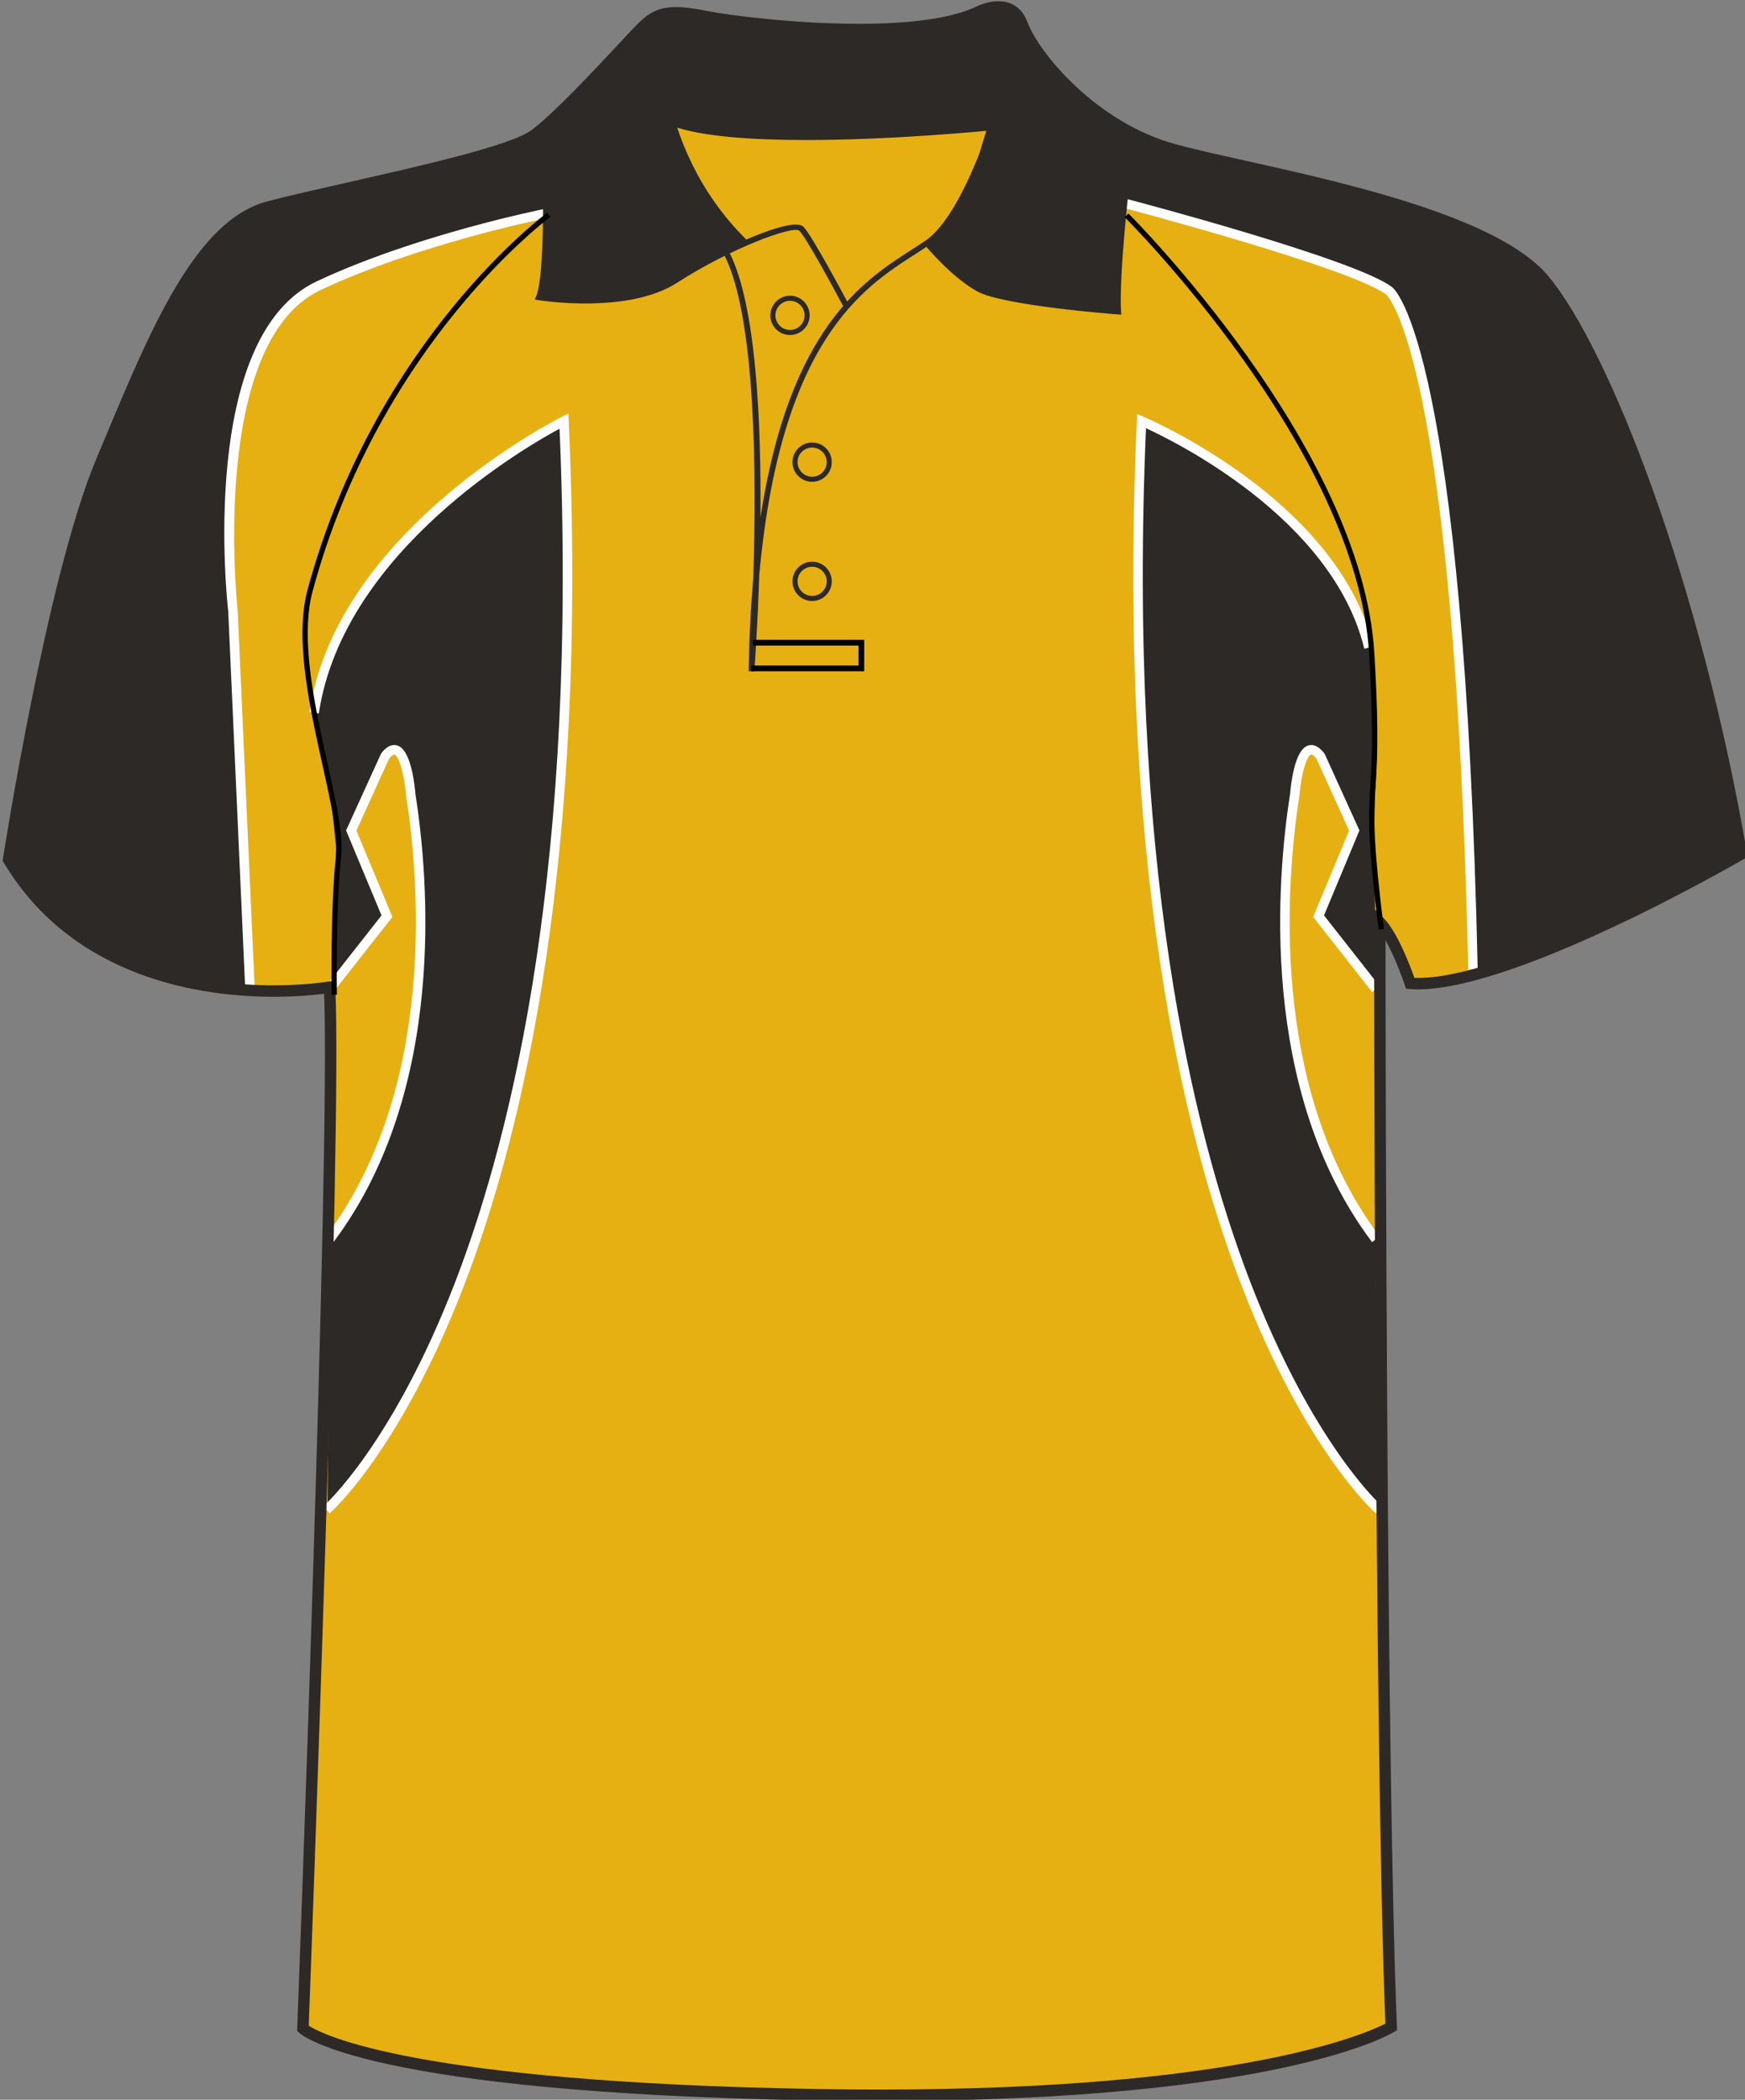
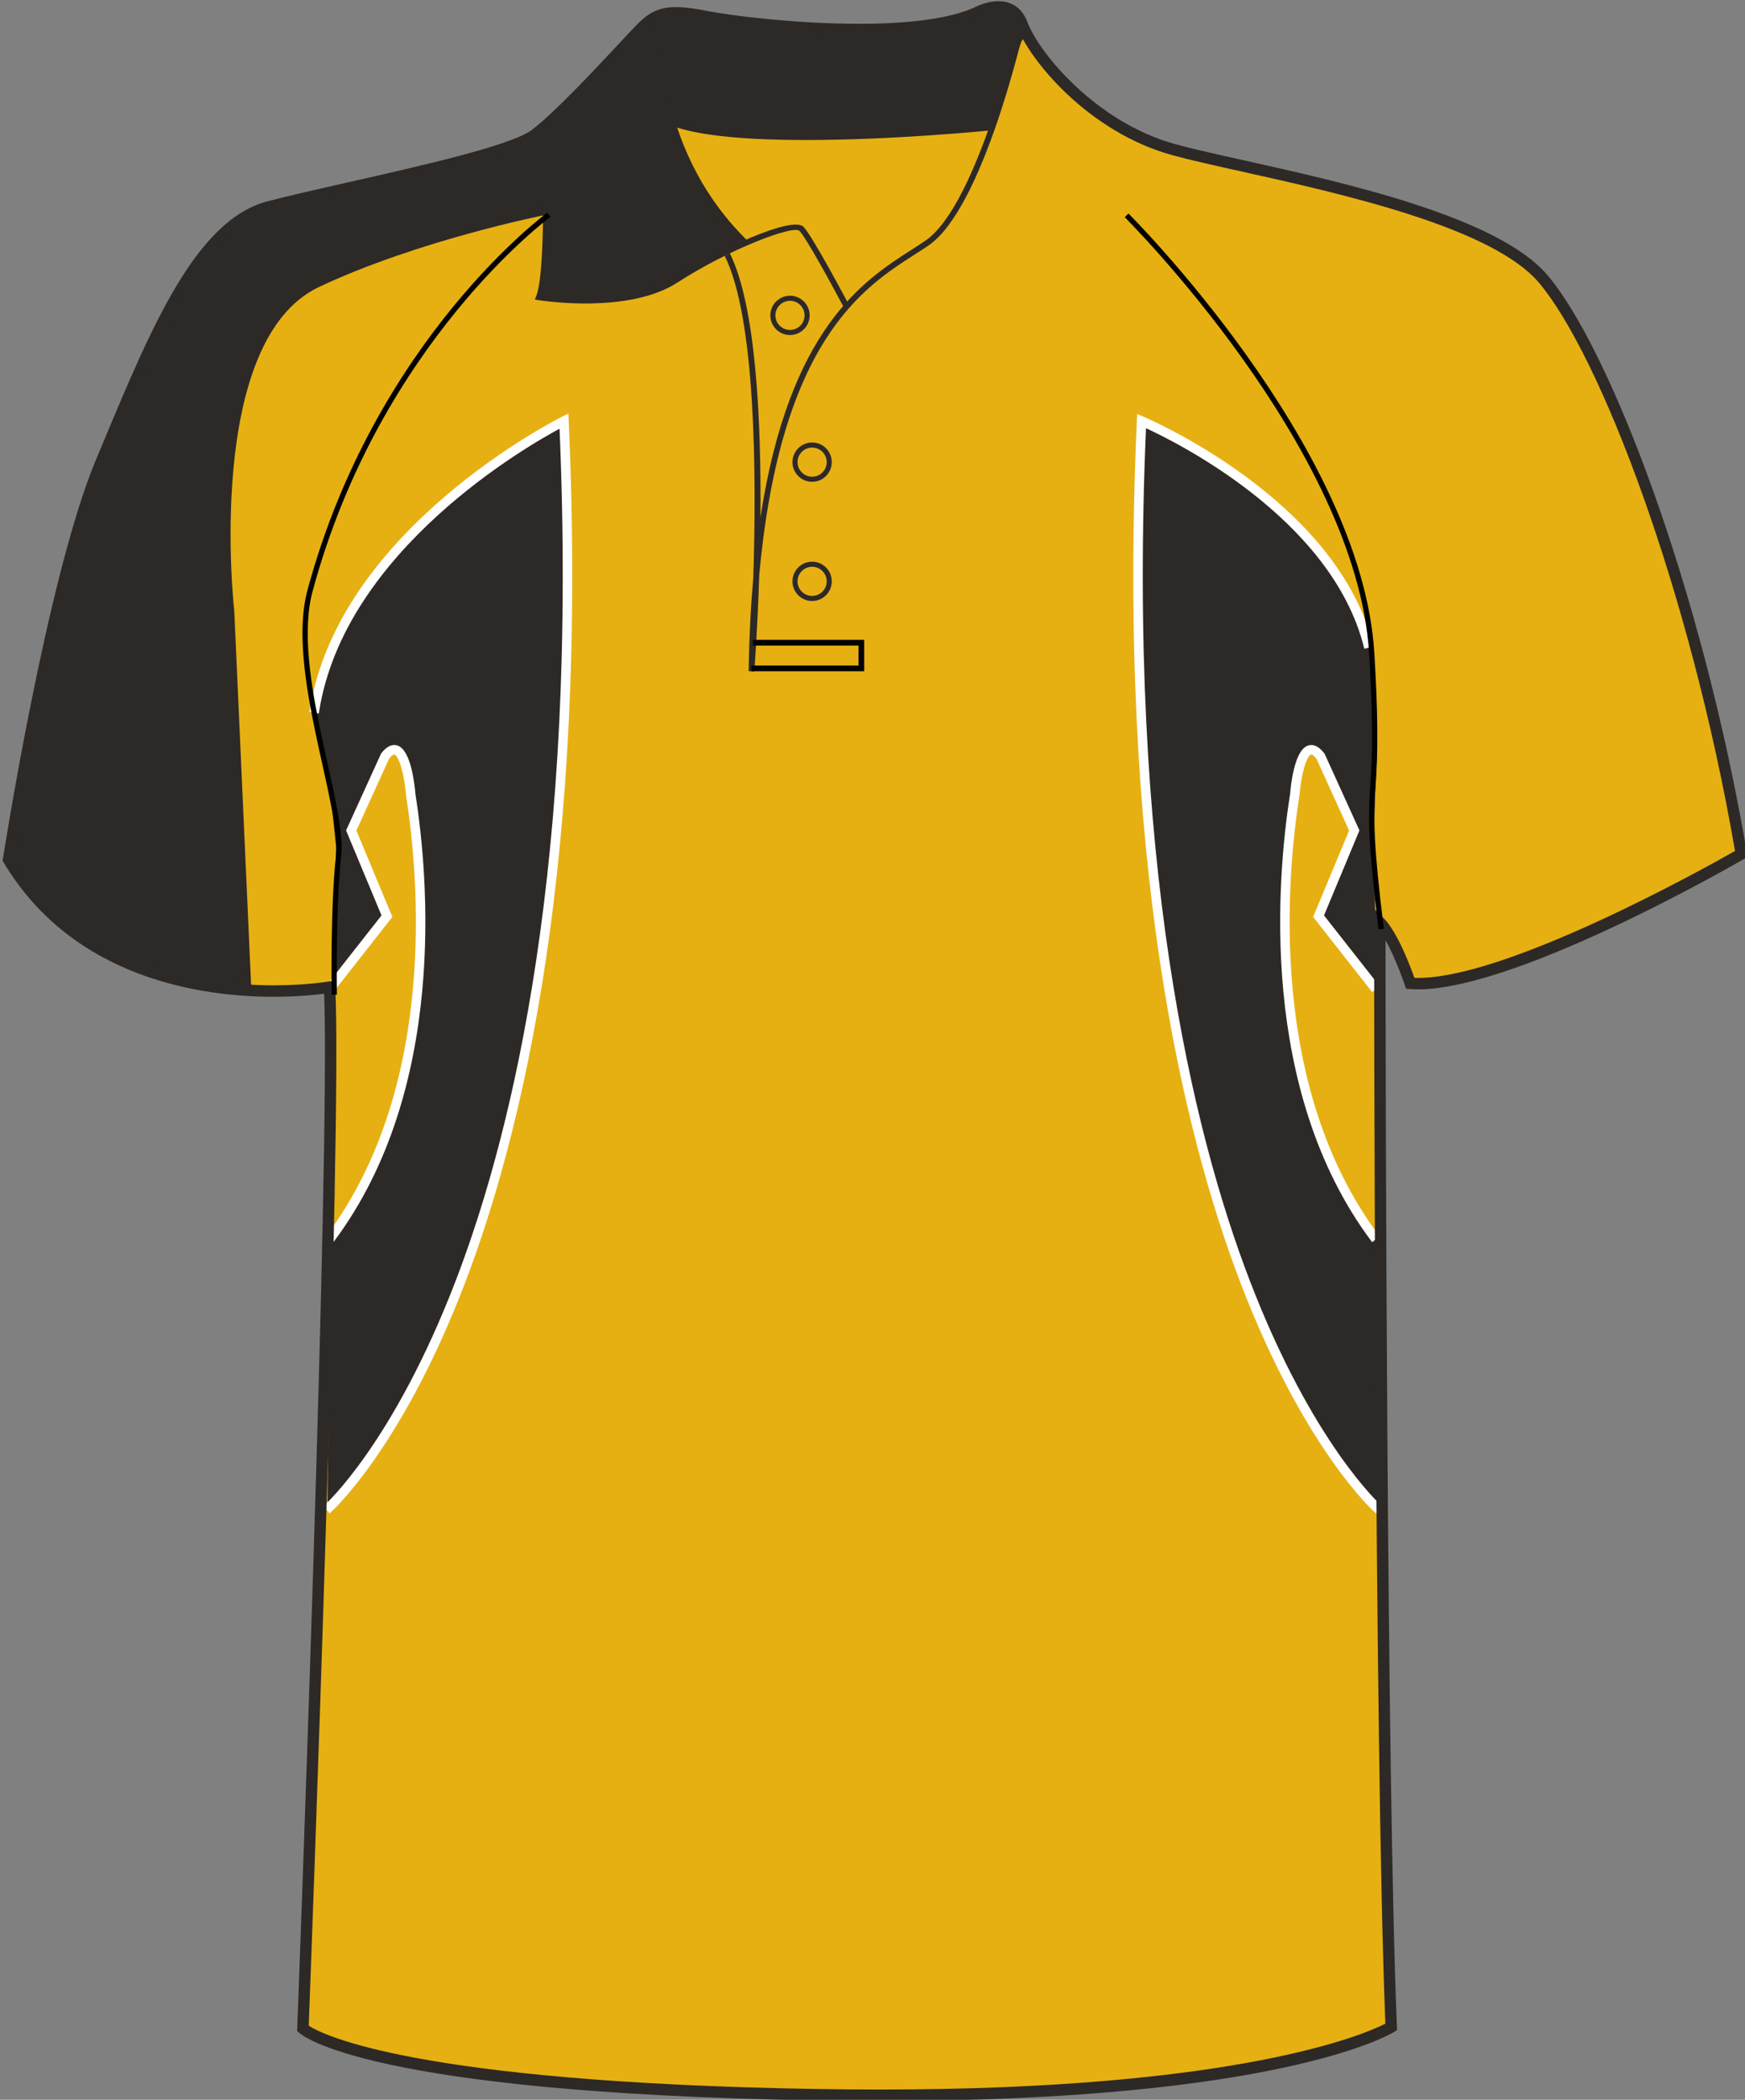
<svg xmlns="http://www.w3.org/2000/svg" preserveAspectRatio="xMidYMid meet" version="1.1" id="Layer_1" x="0px" y="0px" width="664.972px" height="800.001px" viewbox="1 0.467 664.972 800.001" enable-background="new 1 0.467 664.972 800.001" xml:space="preserve" class="svg0" style="height: 800px;">
  <rect width="100%" height="100%" fill="#808080" stroke="none" />
  <g id="front">
    <path id="primary" fill="#e6b012" d="M125.585,377.195c0,0-90.336,9.721-122.317-48.589c0,0,16.461-106.569,35.312-151.524   c18.854-44.954,36.251-89.911,63.808-97.159c27.553-7.25,89.908-18.85,101.507-27.55c11.602-8.702,34.801-34.804,40.602-40.603   c5.803-5.802,10.153-7.255,24.653-4.353c14.5,2.9,76.854,10.154,102.96-1.449c0,0,13.052-7.25,17.4,4.35   c4.352,11.602,26.103,39.153,58.002,47.853c31.9,8.702,117.454,21.752,140.659,49.302c23.205,27.554,58.01,117.463,75.408,218.969   c0,0-89.908,52.203-126.16,49.302c0,0-5.803-17.398-11.604-23.2c0,0,0,316.419,4.35,420.827c0,0-46.398,28.711-218.96,25.811   c-172.563-2.9-195.765-25.23-195.765-25.23S128.487,433.753,125.585,377.195z" class="primary" stroke="#e6b012" stroke-width="1px" />
    <g id="secondary" class="secondary" fill="#2D2926" stroke="#2D2926" stroke-width="1px">
      <path fill="#2D2926" d="M250.978,5.94c0,0-0.872,27.414,7.396,47.866c8.271,20.451,25.678,38.728,25.678,38.728    s-21.762,9.574-31.769,16.971c-10.008,7.396-46.127,3.48-46.127,3.48s4.354-57.876,1.307-63.531    C207.461,49.456,244.886,9.424,250.978,5.94z" class="secondary" stroke="#2D2926" stroke-width="1px" />
-       <path fill="#2D2926" d="M391.095,12.468c0,0,16.535,28.284,40.469,38.728c0,0-6.527,52.218-6.094,67.447    c0,0-41.338-3.48-50.041-6.963c-8.704-3.483-22.19-18.276-22.19-18.276s14.355-13.49,19.58-31.767    c5.222-18.276,13.926-43.08,13.926-43.08S389.789,12.903,391.095,12.468z" class="secondary" stroke="#2D2926" stroke-width="1px" />
      <path fill="#2D2926" d="M250.978,5.94c0,0,10.986-0.436,36.77,3.154c25.782,3.59,72.776,1.958,78.979-1.306    c6.198-3.264,17.947-7.507,21.213-0.652c3.264,6.854,0.979,8.158,0.979,8.158l-12.399,33.289c0,0-58.743,3.917-68.86,3.917    c-10.118,0-51.563-5.222-51.563-5.222S250.761,23.674,250.978,5.94z" class="secondary" stroke="#2D2926" stroke-width="1px" />
      <path fill="#2D2926" d="M207.572,81.44c0,0-48.065,9.487-86.16,27.414c-44.386,20.888-32.637,124.018-32.637,124.018    l6.527,144.905c0,0-73.758-10.443-92.034-52.218c0,0,22.846-116.838,34.595-149.475c11.749-32.636,37.858-86.813,57.439-94.645    c19.582-7.833,60.704-14.36,60.704-14.36s47.646-12.402,50.91-16.971L207.572,81.44z" class="secondary" stroke="#2D2926" stroke-width="1px" />
-       <path fill="#2D2926" d="M428.846,77.523c0,0,86.813,22.846,100.52,33.289c0,0,26.762,20.234,31.984,260.438    c0,0,82.24-30.678,101.172-46.996c0,0-7.182-61.356-34.596-139.03c-27.414-77.675-50.914-95.298-87.465-105.089    c-36.553-9.791-100.521-23.498-108.354-28.067L428.846,77.523z" class="secondary" stroke="#2D2926" stroke-width="1px" />
      <path fill="#2D2926" d="M124.784,574.9c0,0,104.544-91.381,90.125-414.48c0,0-71.652,36.381-90.125,90.729    c-5.102,15.013-4.91,28.721,1.698,51.565l2.106,20.234l-1.308,51.565l20.173-25.456l-13.603-32.637l12.849-28.283    c7.84-10.228,9.796,14.444,9.796,14.444c5.421,34.468,11.57,112.728-30.577,169.188" class="secondary" stroke="#2D2926" stroke-width="1px" />
      <path fill="#2D2926" d="M525.147,574.9c0,0-104.544-91.381-90.128-414.48c0,0,73.694,32.427,87.601,88.118    c0.871,3.48,2.611,32.2,0.824,54.176l-0.385,18.93l0.947,54.829l-21.539-27.415l13.605-32.637l-12.848-28.283    c-7.844-10.228-9.802,14.444-9.802,14.444c-5.418,34.468-11.565,112.728,30.581,169.188" class="secondary" stroke="#2D2926" stroke-width="1px" />
    </g>
    <g id="tertiary" class="tertiary" fill="#FFFFFF" stroke="#FFFFFF" stroke-width="1px">
-       <path fill="#FFFFFF" d="M93.997,377.835l-6.525-144.904c-0.479-4.158-11.334-104.214,33.386-125.258    c37.8-17.788,85.979-27.418,86.461-27.515l0.505,2.563c-0.479,0.094-48.351,9.665-85.854,27.315    c-43.034,20.246-32.015,121.663-31.897,122.687l6.535,144.994L93.997,377.835z" class="tertiary" stroke="#FFFFFF" stroke-width="1px" />
-       <path fill="#FFFFFF" d="M560.043,371.278c-5.148-236.83-31.203-259.226-31.469-259.424c-13.35-10.172-99.199-32.841-100.063-33.07    l0.665-2.524c3.557,0.935,87.223,23.03,100.98,33.512c1.109,0.837,27.322,23.352,32.498,261.448L560.043,371.278z" class="tertiary" stroke="#FFFFFF" stroke-width="1px" />
      <path fill="#FFFFFF" d="M126.965,472.551l-2.096-1.563c42.338-56.712,35.318-136.524,30.337-168.206    c-0.569-7.138-2.535-15.14-4.733-15.79c-0.632-0.18-1.591,0.476-2.646,1.822l-12.553,27.627l13.682,32.817l-22.012,28.018    l-2.053-1.613l21.063-26.812l-13.526-32.456l13.236-29.058c1.861-2.43,3.732-3.381,5.55-2.853    c5.028,1.487,6.364,15.244,6.586,17.989C162.822,334.387,169.897,415.042,126.965,472.551z" class="tertiary" stroke="#FFFFFF" stroke-width="1px" />
      <path fill="#FFFFFF" d="M125.647,575.883l-1.719-1.967c0.26-0.229,26.275-23.51,50.212-85.834    c22.017-57.32,46.69-160.267,39.554-325.561c-12.222,6.495-82.953,46.596-92.624,108.736l-2.58-0.4    c10.752-69.061,94.994-111.19,95.844-111.608l1.79-0.88l0.091,1.992c7.461,167.13-17.493,271.122-39.737,328.93    C152.306,552.102,125.909,575.652,125.647,575.883z" class="tertiary" stroke="#FFFFFF" stroke-width="1px" />
      <path fill="#FFFFFF" d="M522.965,472.551c-42.929-57.503-35.856-138.164-30.83-170.173c0.207-2.644,1.55-16.402,6.581-17.891    c1.82-0.53,3.687,0.424,5.548,2.854l0.15,0.256l13.084,28.802l-13.527,32.455l21.066,26.812l-2.055,1.614l-22.014-28.018    l13.68-32.817L502.1,288.816c-1.057-1.344-2.009-2.014-2.649-1.821c-2.198,0.65-4.166,8.649-4.728,15.692    c-4.992,31.781-12.005,111.597,30.324,168.304L522.965,472.551z" class="tertiary" stroke="#FFFFFF" stroke-width="1px" />
      <path fill="#FFFFFF" d="M524.287,575.883c-0.266-0.229-26.658-23.785-50.829-86.595c-22.249-57.811-47.2-161.802-39.743-328.929    l0.082-1.861l1.723,0.712c0.73,0.307,73.373,31.041,87.277,86.724l-2.531,0.633c-12.402-49.67-72.989-79.182-84.026-84.187    c-7.152,165.364,17.531,268.362,39.548,325.7c23.938,62.327,49.955,85.608,50.215,85.833L524.287,575.883z" class="tertiary" stroke="#FFFFFF" stroke-width="1px" />
    </g>
    <path d="M307.102,53.353c-20.313,0-39.931-1.293-51.022-5.4l0.755-2.038c28.799,10.662,119.859,1.663,120.78,1.569l0.219,2.164   C375.492,49.88,340.383,53.353,307.102,53.353z" fill="#2D2926" stroke-width="2px" />
    <path d="M335.236,800.469c-7.833,0-15.931-0.07-24.072-0.207c-171.448-2.883-196.264-24.9-197.236-25.838l-0.703-0.678l0.038-0.975   c0.128-3.354,12.672-331.775,10.26-394.163c-3.438,0.45-10.288,1.157-19.278,1.157c-26.986,0-76.236-6.644-102.84-51.132L1,327.959   l0.12-0.774c0.163-1.071,16.723-107.351,35.456-152.033l2.986-7.138c18.069-43.273,35.138-84.145,62.271-91.282   c8.052-2.121,19.123-4.623,30.846-7.271c27.646-6.251,62.06-14.026,69.91-19.916c8.547-6.413,23.957-22.925,33.163-32.788   c3.199-3.429,5.729-6.139,7.202-7.613c4.08-4.081,7.784-6.442,14.648-6.442c3.077,0,6.882,0.476,11.971,1.494   c7.626,1.525,32.733,4.873,57.656,4.873c19.973,0,34.771-2.077,43.993-6.176c0.011-0.016,4.401-2.426,9.235-2.426   c3.689,0,8.605,1.387,11.084,7.997c4.391,11.703,26.142,38.227,56.535,46.52c6.684,1.821,15.716,3.832,26.173,6.158   c38.547,8.576,96.795,21.54,115.578,43.84c23.563,27.976,58.389,117.917,75.887,220.001l0.258,1.487l-1.311,0.76   c-3.598,2.091-91.057,52.503-127.424,49.591l-1.438-0.112l-0.455-1.365c-0.043-0.131-3.387-10.065-7.363-17.106   c0.035,46.578,0.396,319.251,4.346,413.953l0.053,1.271l-1.08,0.67C529.565,775.201,486.967,800.469,335.236,800.469z    M117.651,771.791c5.063,3.285,40.022,21.537,193.589,24.117c8.116,0.139,16.188,0.207,23.996,0.207   c137.213,0,185.171-21.27,192.694-25.104c-4.248-104.625-4.297-416.409-4.297-419.562v-5.25l3.713,3.71   c5.162,5.162,10.105,18.302,11.648,22.651c33.656,1.22,111.146-42.069,122.178-48.349c-17.457-100.73-51.598-189.037-74.67-216.434   C568.668,86.604,511.28,73.834,473.31,65.382c-10.515-2.34-19.597-4.36-26.374-6.209c-32.292-8.809-54.666-36.383-59.468-49.188   c-1.307-3.482-3.599-5.175-7.011-5.175c-3.661,0-7.264,1.945-7.299,1.964c-9.952,4.434-25.348,6.637-45.932,6.637   c-25.247,0-50.752-3.404-58.511-4.955c-14.135-2.825-17.501-1.428-22.689,3.757c-1.42,1.421-3.927,4.107-7.099,7.506   c-9.905,10.613-24.877,26.655-33.732,33.301c-8.598,6.448-42.05,14.01-71.563,20.678c-11.685,2.642-22.723,5.136-30.696,7.235   c-25.054,6.592-41.721,46.5-59.365,88.752l-2.987,7.146C22.896,219.018,7.08,317.302,5.537,327.067   c25.597,42.046,72.774,48.343,98.702,48.343c12.463,0,20.89-1.438,20.974-1.451l2.417-0.42l0.125,2.451   C130.55,430.364,118.482,749.961,117.651,771.791z" fill="#2D2926" stroke-width="2px" />
    <path d="M321.49,116.98c-3.813-7.201-14.276-26.456-16.859-29.038c-2.266-2.256-26.555,6.817-46.496,19.72   c-18.623,12.053-51.573,6.911-52.967,6.687l-1.344-0.217l0.505-1.261c4.215-10.538,2.118-64.266,2.1-64.809l2.173-0.085   c0.087,2.15,1.994,51.127-1.815,64.403c6.28,0.819,34.245,3.757,50.168-6.544c16.396-10.607,44.916-23.73,49.212-19.431   c3.342,3.341,16.68,28.488,17.244,29.559L321.49,116.98z" fill="#2D2926" stroke-width="2px" />
    <path d="M282.882,92.84c-37.72-37.324-32.996-86.853-32.944-87.348l2.162,0.227c-0.049,0.485-4.646,49.007,32.31,85.574   L282.882,92.84z" fill="#2D2926" stroke-width="2px" />
    <path d="M287.451,255.83l-2.173-0.102c0.215-12.894,0.824-24.682,1.772-35.492c1.257-38.903,0.994-98.998-10.902-122.789   l1.945-0.975c10.018,20.04,12.017,63.979,11.69,100.677c11.025-72.156,39.406-90.348,57.736-102.092   c1.822-1.166,3.536-2.265,5.11-3.344c20.071-13.736,35.655-82.037,35.813-82.727l2.124,0.479   c-0.643,2.845-15.929,69.827-36.706,84.042c-1.591,1.089-3.324,2.2-5.166,3.378c-19.717,12.634-51.251,32.833-59.372,122.31   C288.67,239.372,287.578,254.133,287.451,255.83z" fill="#2D2926" stroke-width="2px" />
-     <path d="M427.28,119.891l-1.244-0.094c-1.787-0.133-43.854-3.345-53.737-8.832c-9.855-5.479-19.483-17.17-19.891-17.666   l1.686-1.376c0.097,0.117,9.773,11.866,19.263,17.138c8.562,4.757,44.482,7.888,51.616,8.471   c-0.731-18.311,5.25-65.432,5.508-67.475l2.157,0.274c-0.063,0.51-6.5,51.214-5.434,68.312L427.28,119.891z" fill="#2D2926" stroke-width="2px" />
    <path fill="none" stroke="#000000" stroke-width="2px" stroke-miterlimit="10" d="M277.119,96.959" />
    <polygon points="329.325,255.746 286.339,255.746 286.339,253.571 327.151,253.571 327.151,245.958 286.908,245.958    286.908,243.784 329.325,243.784  " />
    <path d="M309.476,228.98c-4.126,0-7.486-3.359-7.486-7.487c0-4.131,3.36-7.491,7.486-7.491c4.128,0,7.488,3.36,7.488,7.491   C316.961,225.622,313.604,228.98,309.476,228.98z M309.476,215.936c-3.063,0-5.554,2.493-5.554,5.557s2.489,5.553,5.554,5.553   c3.063,0,5.556-2.491,5.556-5.553C315.031,218.429,312.54,215.936,309.476,215.936z" fill="#2D2926" stroke-width="2px" />
    <path d="M309.476,183.568c-4.126,0-7.486-3.36-7.486-7.491c0-4.128,3.36-7.488,7.486-7.488c4.128,0,7.488,3.36,7.488,7.488   C316.961,180.208,313.604,183.568,309.476,183.568z M309.476,170.524c-3.063,0-5.554,2.491-5.554,5.553   c0,3.065,2.489,5.557,5.554,5.557c3.063,0,5.556-2.494,5.556-5.557C315.031,173.016,312.54,170.524,309.476,170.524z" fill="#2D2926" stroke-width="2px" />
    <path d="M301.049,127.648c-4.133,0-7.489-3.36-7.489-7.491c0-4.128,3.361-7.488,7.489-7.488s7.486,3.36,7.486,7.488   C308.534,124.288,305.177,127.648,301.049,127.648z M301.049,114.605c-3.063,0-5.558,2.49-5.558,5.553   c0,3.064,2.493,5.556,5.558,5.556c3.062,0,5.553-2.493,5.553-5.556C306.602,117.095,304.111,114.605,301.049,114.605z" fill="#2D2926" stroke-width="2px" />
    <path fill="none" stroke="#000000" stroke-width="2px" stroke-miterlimit="10" d="M209.142,81.839   c0,0-65.252,47.854-90.994,143.201c-8.18,30.305,13.055,81.57,10.877,101.146c-2.175,19.577-1.652,52.805-1.652,52.805" />
    <path fill="none" stroke="#000000" stroke-width="2px" stroke-miterlimit="10" d="M526.352,354.021   c-7.977-64.17,0.314-39.341-3.621-105.055c-4.721-78.668-93.416-166.913-93.416-166.913" />
  </g>
  <filter id="linear">
    <feColorMatrix type="matrix" values="0 -1 0 0 0               0 -1 0 0 0               0 -1 0 0 0               0 -1 0 0.9 0 " />
  </filter>
</svg>